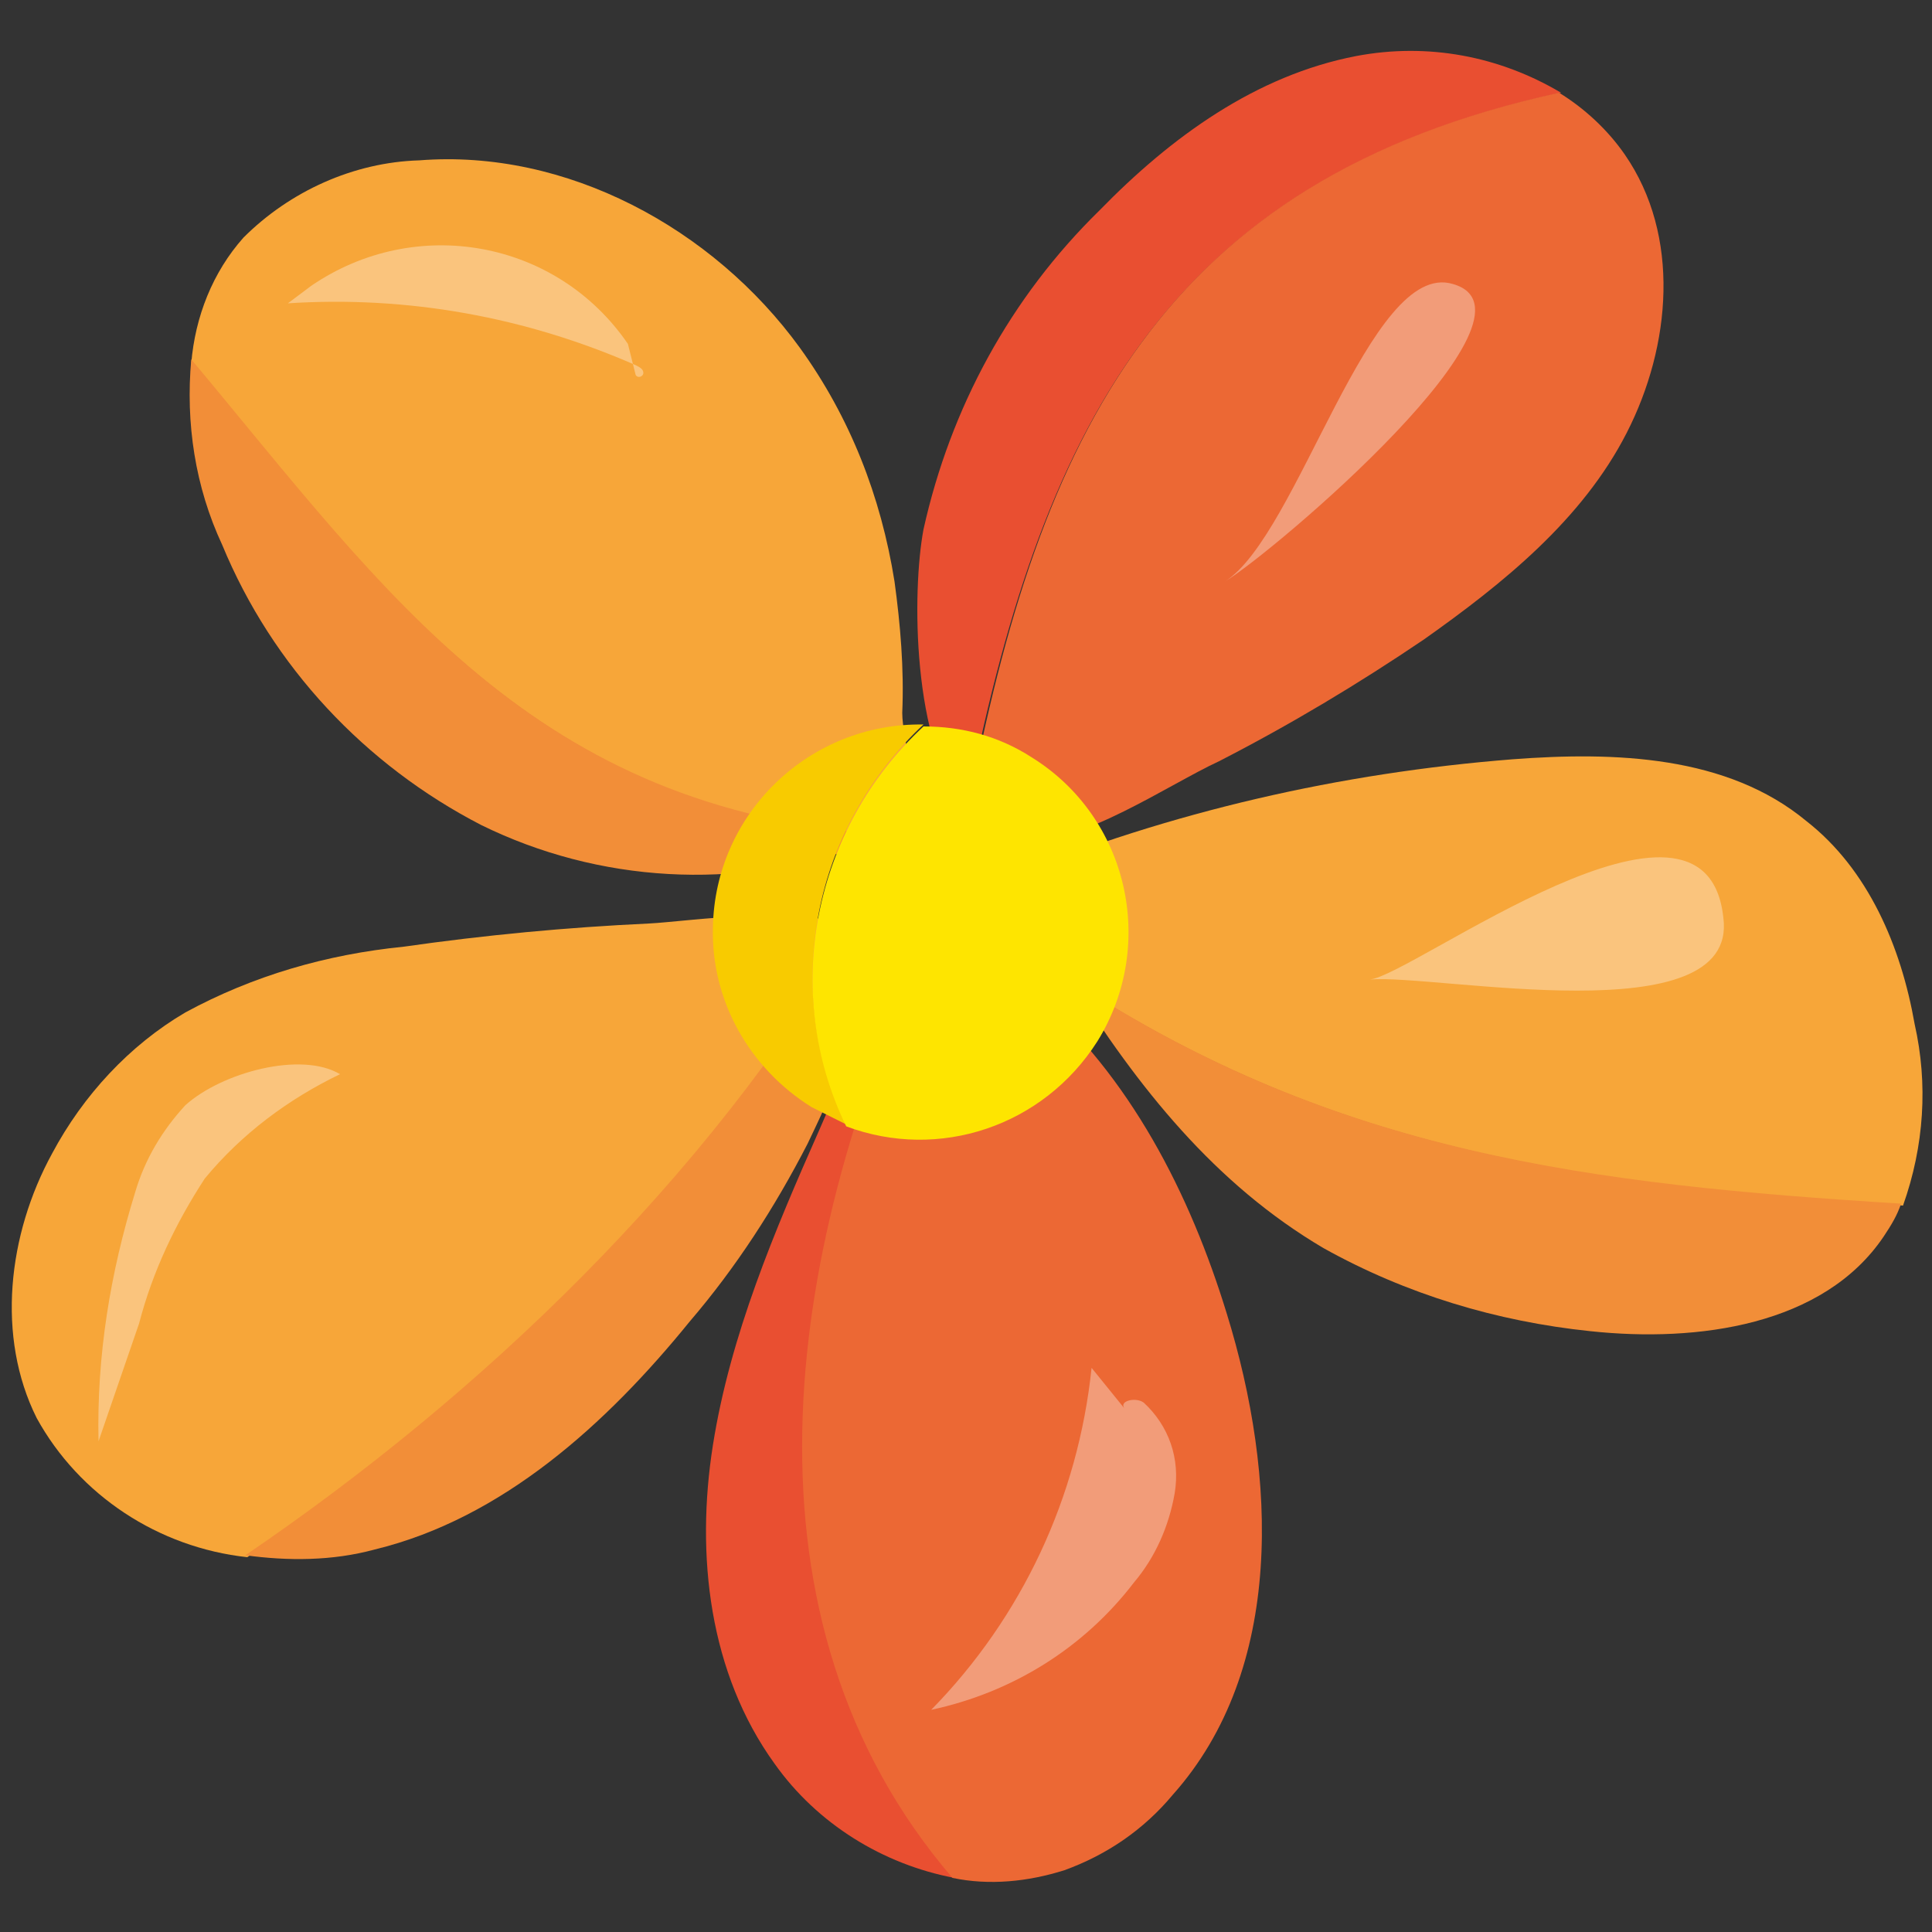
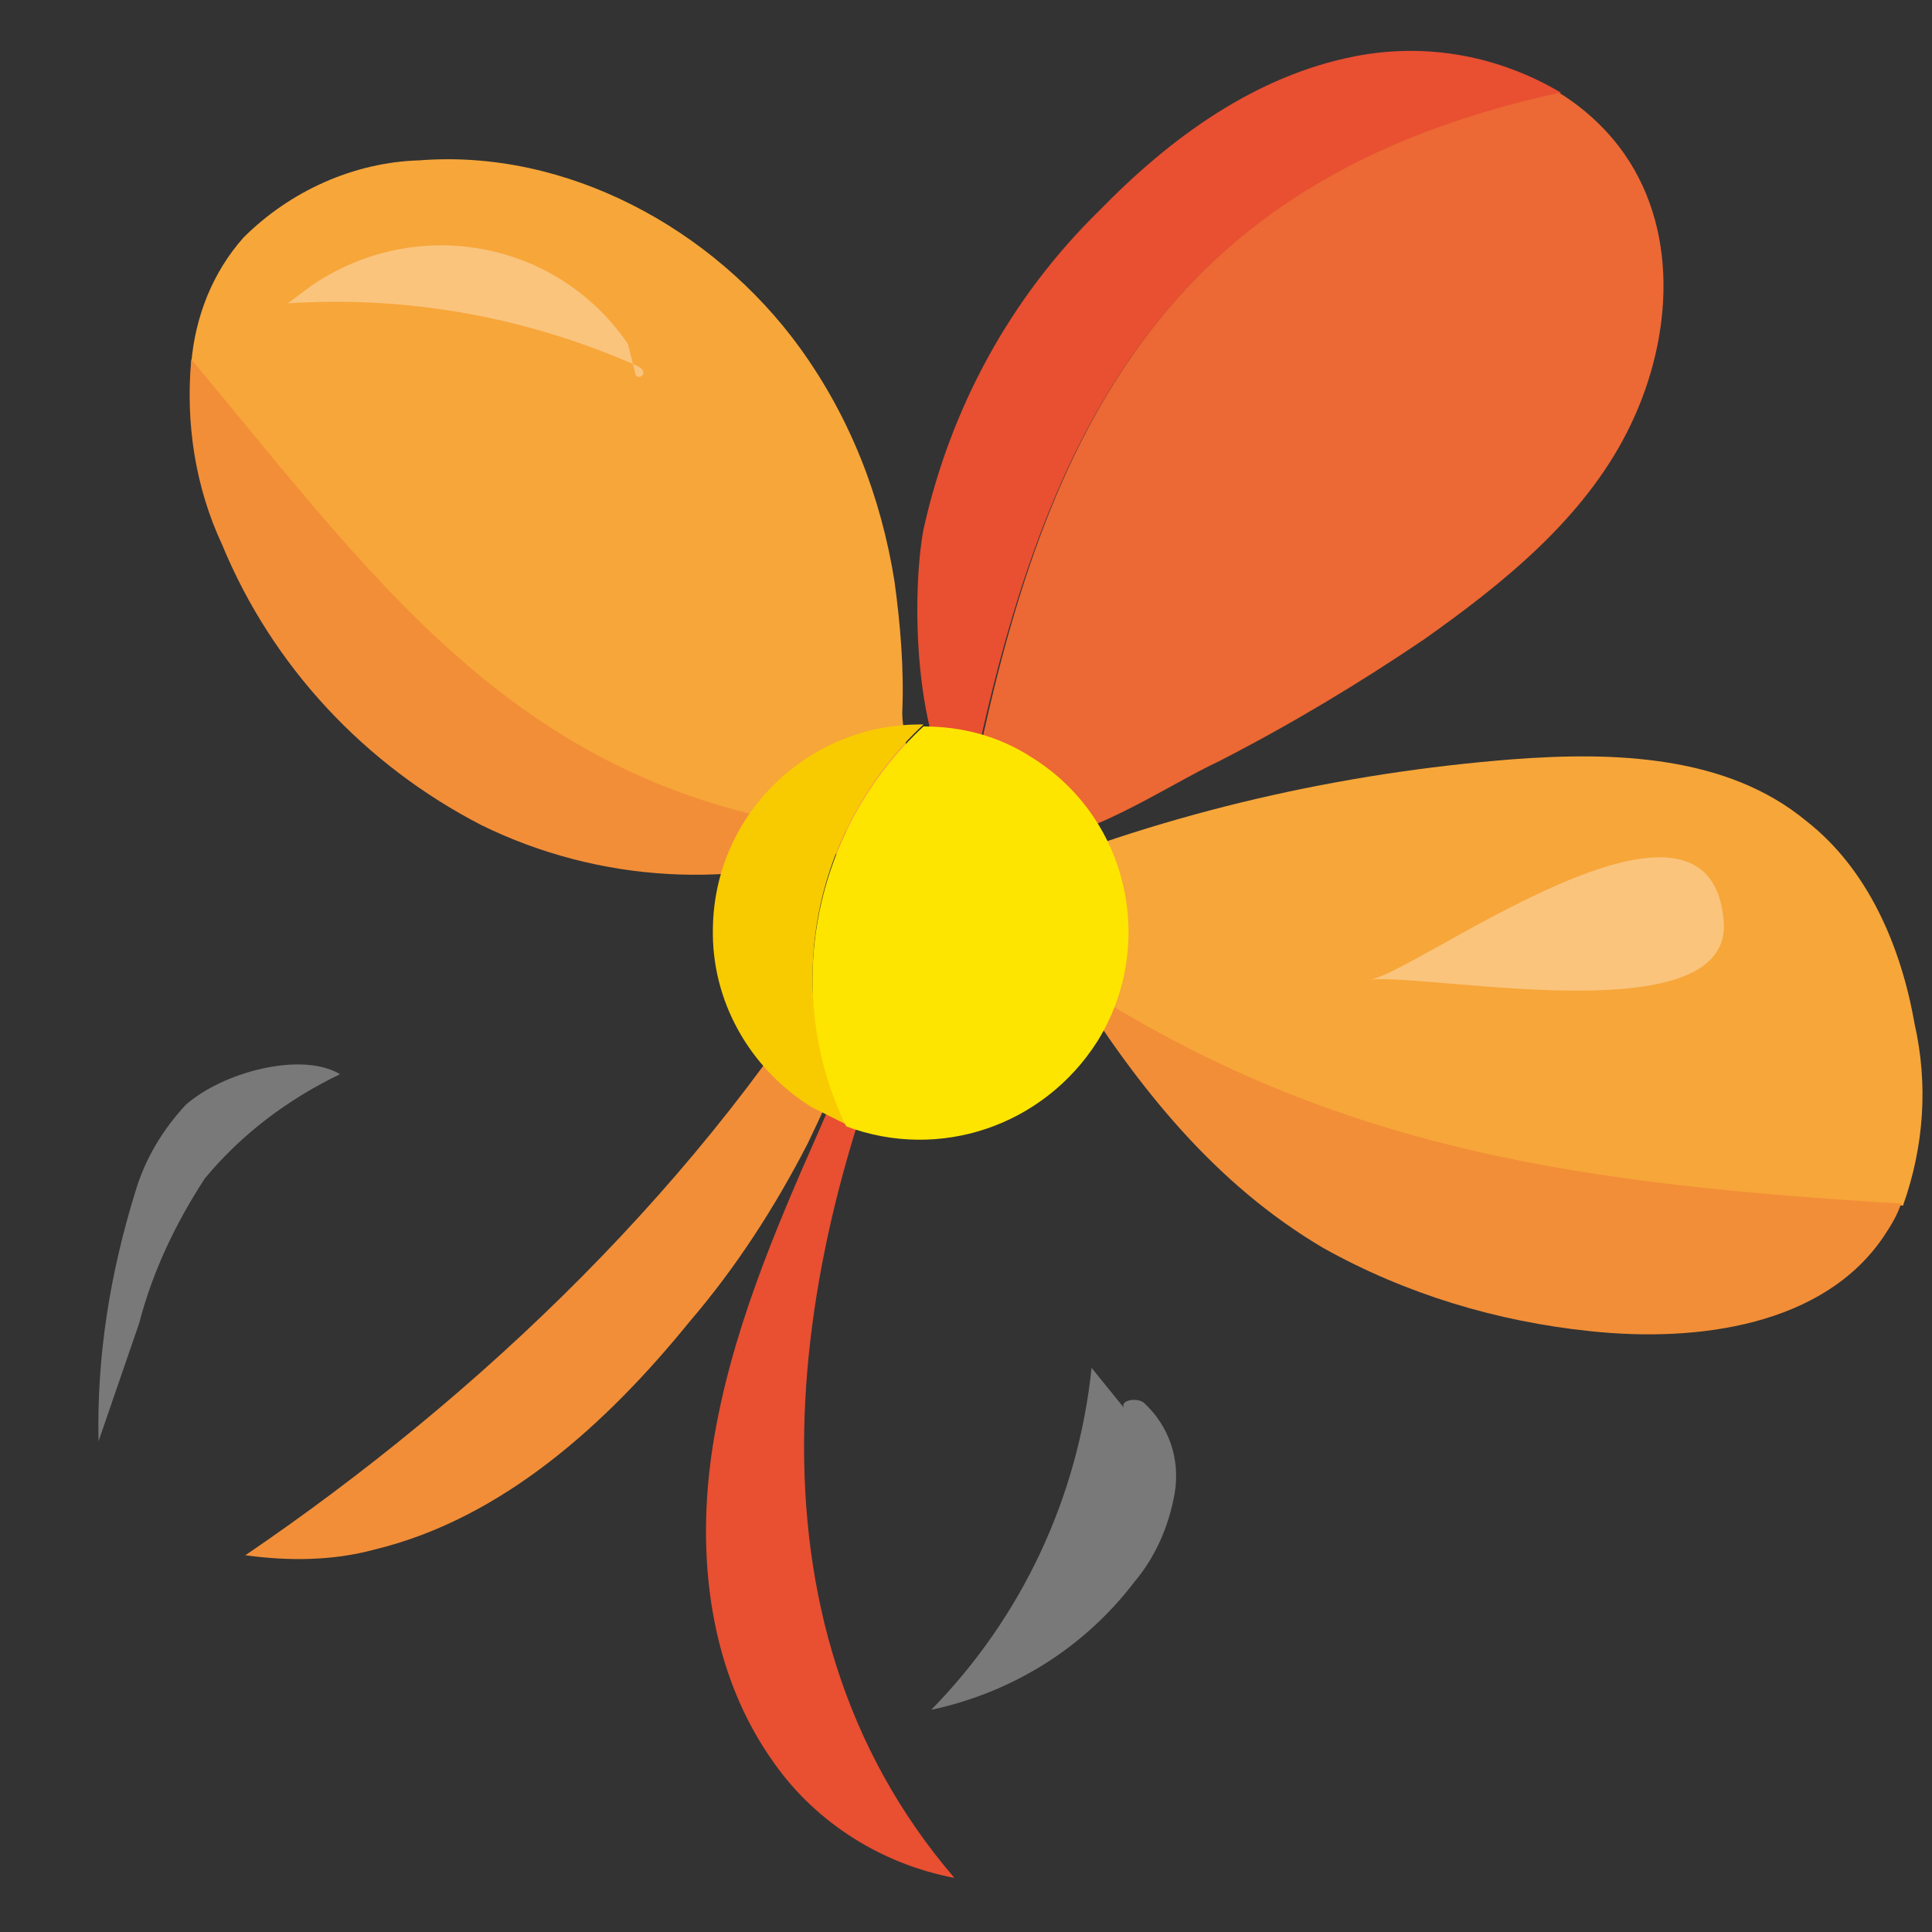
<svg xmlns="http://www.w3.org/2000/svg" version="1.1" id="Laag_1" x="0px" y="0px" viewBox="0 0 100 100" style="enable-background:new 0 0 100 100;" xml:space="preserve" width="400" height="400">
  <rect x="0" y="0" width="100" height="100" fill="#333333" stroke="none" />
  <style type="text/css">
	.st0{fill:#F7A639;}
	.st1{fill:#F28E38;}
	.st2{fill:#E94F31;}
	.st3{fill:#EC6834;}
	.st4{fill:#F8CB00;}
	.st5{fill:#FEE500;}
	.st6{opacity:0.34;}
	.st7{fill:#FFFFFF;}
</style>
  <g>
-     <path class="st0" d="M33.6,47.8c-4.3,0.2-8.5,0.6-12.7,1.2c-4,0.4-7.8,1.5-11.3,3.4c-2.9,1.7-5.3,4.3-6.9,7.3   c-2.3,4.2-2.9,9.5-0.8,13.7c2.2,4,6.3,6.7,10.9,7.2c12.2-8.4,23.8-19.5,31.5-32.4C42.1,46.7,35.6,47.7,33.6,47.8z" />
    <path class="st1" d="M41.8,59.2c0.9-1.9,4.2-8.6,2.9-10.6c-0.1-0.2-0.3-0.3-0.5-0.5c-7.7,13-19.3,24.1-31.5,32.4   c2.2,0.3,4.5,0.3,6.7-0.3c6.6-1.6,12-6.5,16.3-11.8C38.1,65.6,40.1,62.5,41.8,59.2z" />
    <path class="st2" d="M47.8,49.3c-2.5,1-3.7,5.4-5.4,9.2c-2.3,5.2-4.6,10.6-5.5,16.3c-0.9,5.7-0.2,11.8,3.2,16.5   c2.2,3.1,5.6,5.2,9.3,5.9C37.9,83.8,40.7,64.9,47.8,49.3z" />
-     <path class="st3" d="M63.5,68c-1.9-6.2-5-12.3-10-16.6c-2.5-2.2-4.3-2.6-5.8-2.1c-7.1,15.6-9.9,34.5,1.6,47.9   c1.9,0.4,3.9,0.2,5.8-0.4c2.2-0.8,4.1-2.1,5.6-3.9C66.5,86.4,66.1,76.4,63.5,68z" />
    <path class="st0" d="M99.1,53c-0.7-4-2.4-8-5.6-10.5c-4.1-3.4-9.9-3.6-15.2-3.2c-8.9,0.7-17.7,2.7-26,6.1l-1.8-3.4   c1.6,2.9,3.2,5.9,5,8.8c13.8,9,26.9,10.5,43,11.6C99.6,59.3,99.8,56.1,99.1,53z" />
    <path class="st1" d="M98.4,62.3c-16.1-1-29.3-2.6-43-11.6c3.5,5.6,7.5,10.6,13.1,13.9c4.3,2.4,9,3.8,13.8,4.3   c5.6,0.6,12.1-0.3,15.2-4.9C97.9,63.4,98.2,62.9,98.4,62.3z" />
    <path class="st2" d="M80.8,4.8c-3.2-1.9-6.9-2.6-10.6-1.9c-5.2,1-9.6,4.2-13.3,8c-4.6,4.5-7.7,10.2-9.1,16.5   c-0.6,3.2-0.6,11.1,2.2,14.5C53.8,22.5,60.1,9.3,80.8,4.8z" />
    <path class="st3" d="M63.1,39.4c3.7-1.9,7.2-4,10.6-6.3c4.1-2.9,8.2-6.2,10.5-10.7S87,12.2,84.1,8c-0.9-1.3-2.1-2.4-3.4-3.2   C60.1,9.3,53.8,22.5,50.1,41.9c0.7,1,1.8,1.6,3,1.6C56,43.7,60.5,40.6,63.1,39.4z" />
    <path class="st0" d="M45.8,43.3c0.4-0.2,0.8-0.5,1.1-0.9c0.8-1.1-0.2-4.1-0.2-5.5c0.1-2.3-0.1-4.6-0.4-6.8   c-0.7-4.4-2.3-8.5-4.9-12.1c-4.5-6.2-12.1-10.3-19.7-9.7c-3.4,0.1-6.7,1.6-9.1,4c-1.6,1.8-2.5,4.1-2.7,6.5   C20.1,30.8,27.6,41.9,45.8,43.3z" />
    <path class="st1" d="M9.9,18.6c-0.3,3.3,0.2,6.6,1.6,9.6c2.6,6.3,7.4,11.4,13.4,14.5c6.1,3,13.2,3.4,19.6,1.1   c0.5-0.1,0.9-0.3,1.3-0.6C27.6,41.9,20.1,30.8,9.9,18.6z" />
    <path class="st4" d="M47.8,37.5C41.9,37.4,37,42.1,36.9,48c-0.1,3.8,1.9,7.3,5.1,9.3c0.6,0.3,1.2,0.6,1.8,0.9   C40.4,51.2,42.1,42.8,47.8,37.5z" />
    <path class="st5" d="M56.8,53.9c3.1-5,1.6-11.6-3.4-14.7c-1.7-1.1-3.6-1.6-5.6-1.6c-5.7,5.3-7.4,13.7-4,20.7   C48.6,60.1,54,58.3,56.8,53.9z" />
    <g class="st6">
      <path class="st7" d="M10.6,61c-1.5,2.3-2.7,4.8-3.4,7.5l-2.1,6.1C5,70.2,5.7,65.9,7,61.7c0.5-1.7,1.4-3.2,2.6-4.5    c1.9-1.7,6-2.8,8-1.6C14.9,56.9,12.5,58.7,10.6,61z" />
    </g>
    <g class="st6">
      <path class="st7" d="M32.5,17.8c-3.7-5.4-11-6.7-16.4-3c-0.4,0.3-0.8,0.6-1.2,0.9c6.2-0.4,12.3,0.7,18,3.2    c0.2,0.1,0.4,0.2,0.4,0.4c0,0.2-0.3,0.3-0.4,0.1" />
    </g>
    <g class="st6">
-       <path class="st7" d="M63.4,30.1c3.8-2.4,7.5-16.7,11.8-15.4C80.5,16.2,65.9,28.6,63.4,30.1z" />
-     </g>
+       </g>
    <g class="st6">
      <path class="st7" d="M70.9,50.7c3.4-0.3,19.1,2.9,18.3-3.2C88.3,39,73.1,50.5,70.9,50.7z" />
    </g>
    <g class="st6">
      <path class="st7" d="M58.2,72.9c-0.3-0.4,0.6-0.6,1-0.3c1.3,1.2,1.9,2.9,1.6,4.7c-0.3,1.7-1,3.3-2.1,4.6    c-2.6,3.4-6.3,5.7-10.5,6.6c4.7-4.8,7.6-11,8.3-17.7" />
    </g>
  </g>
</svg>